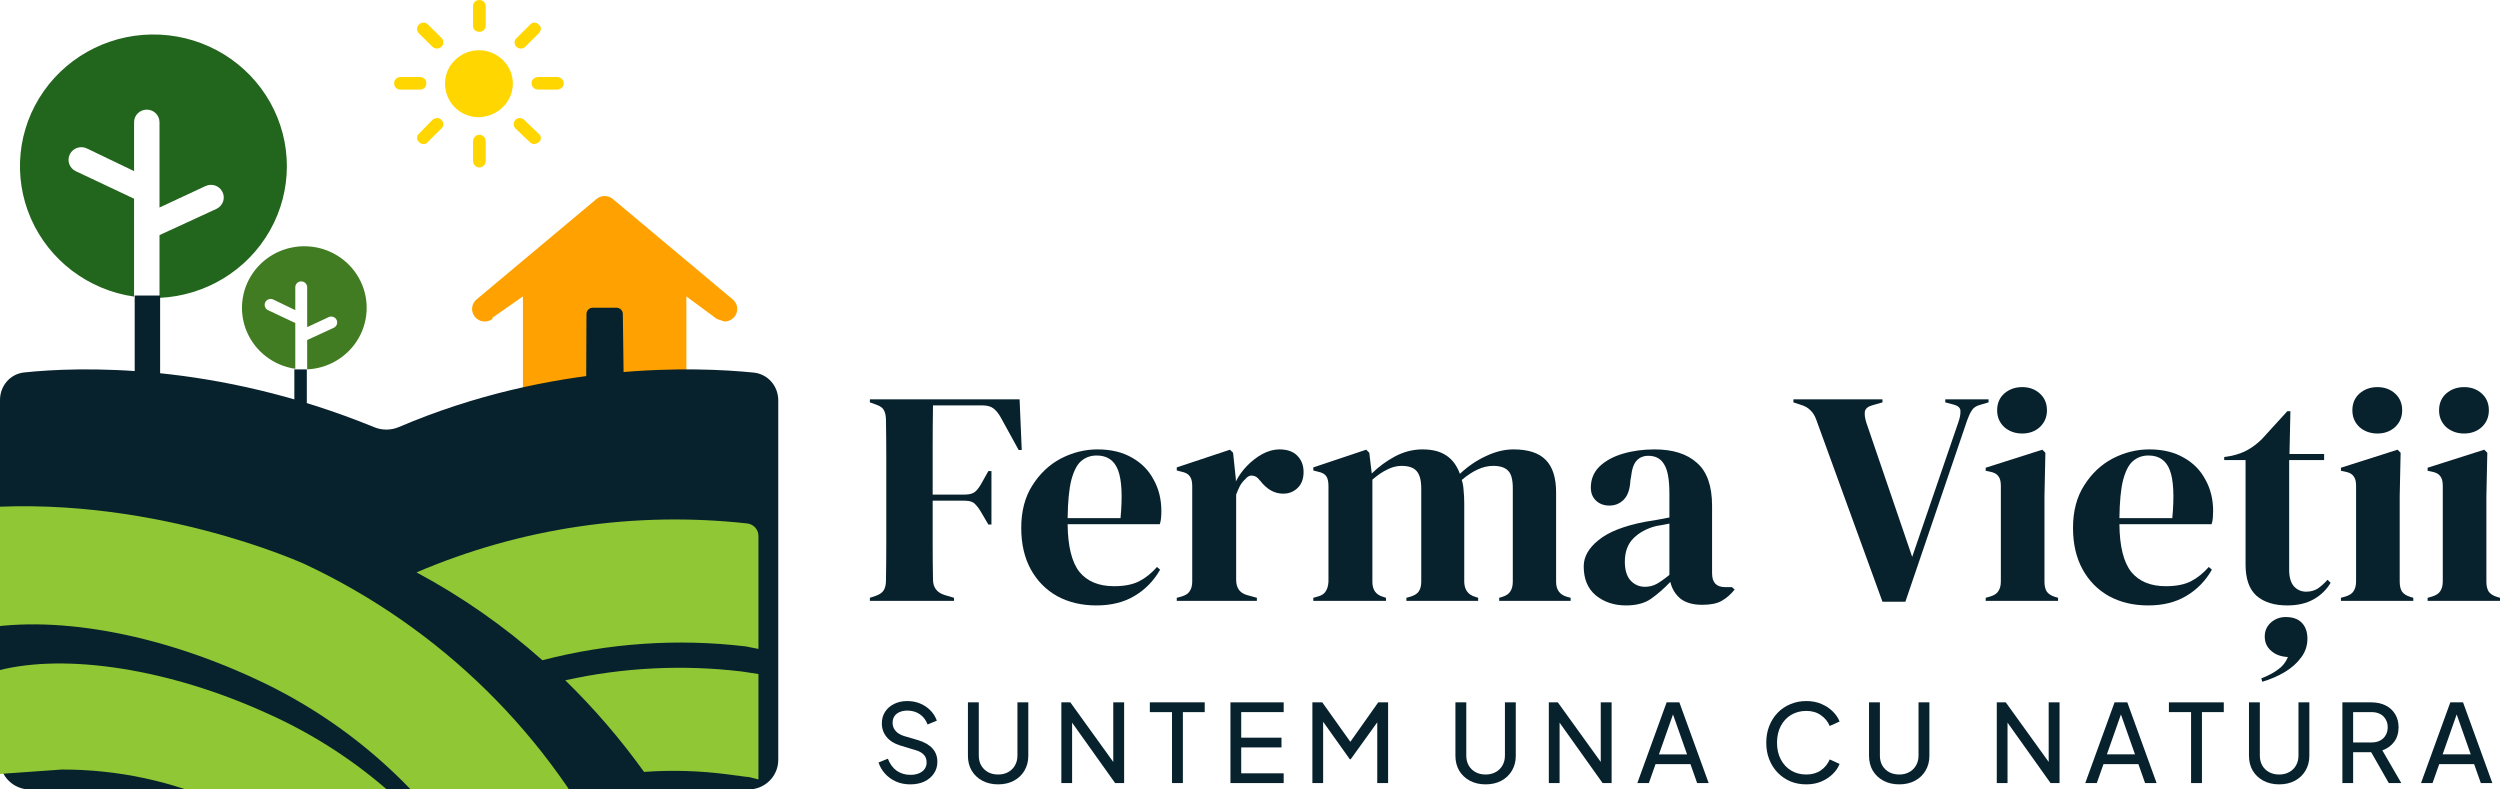
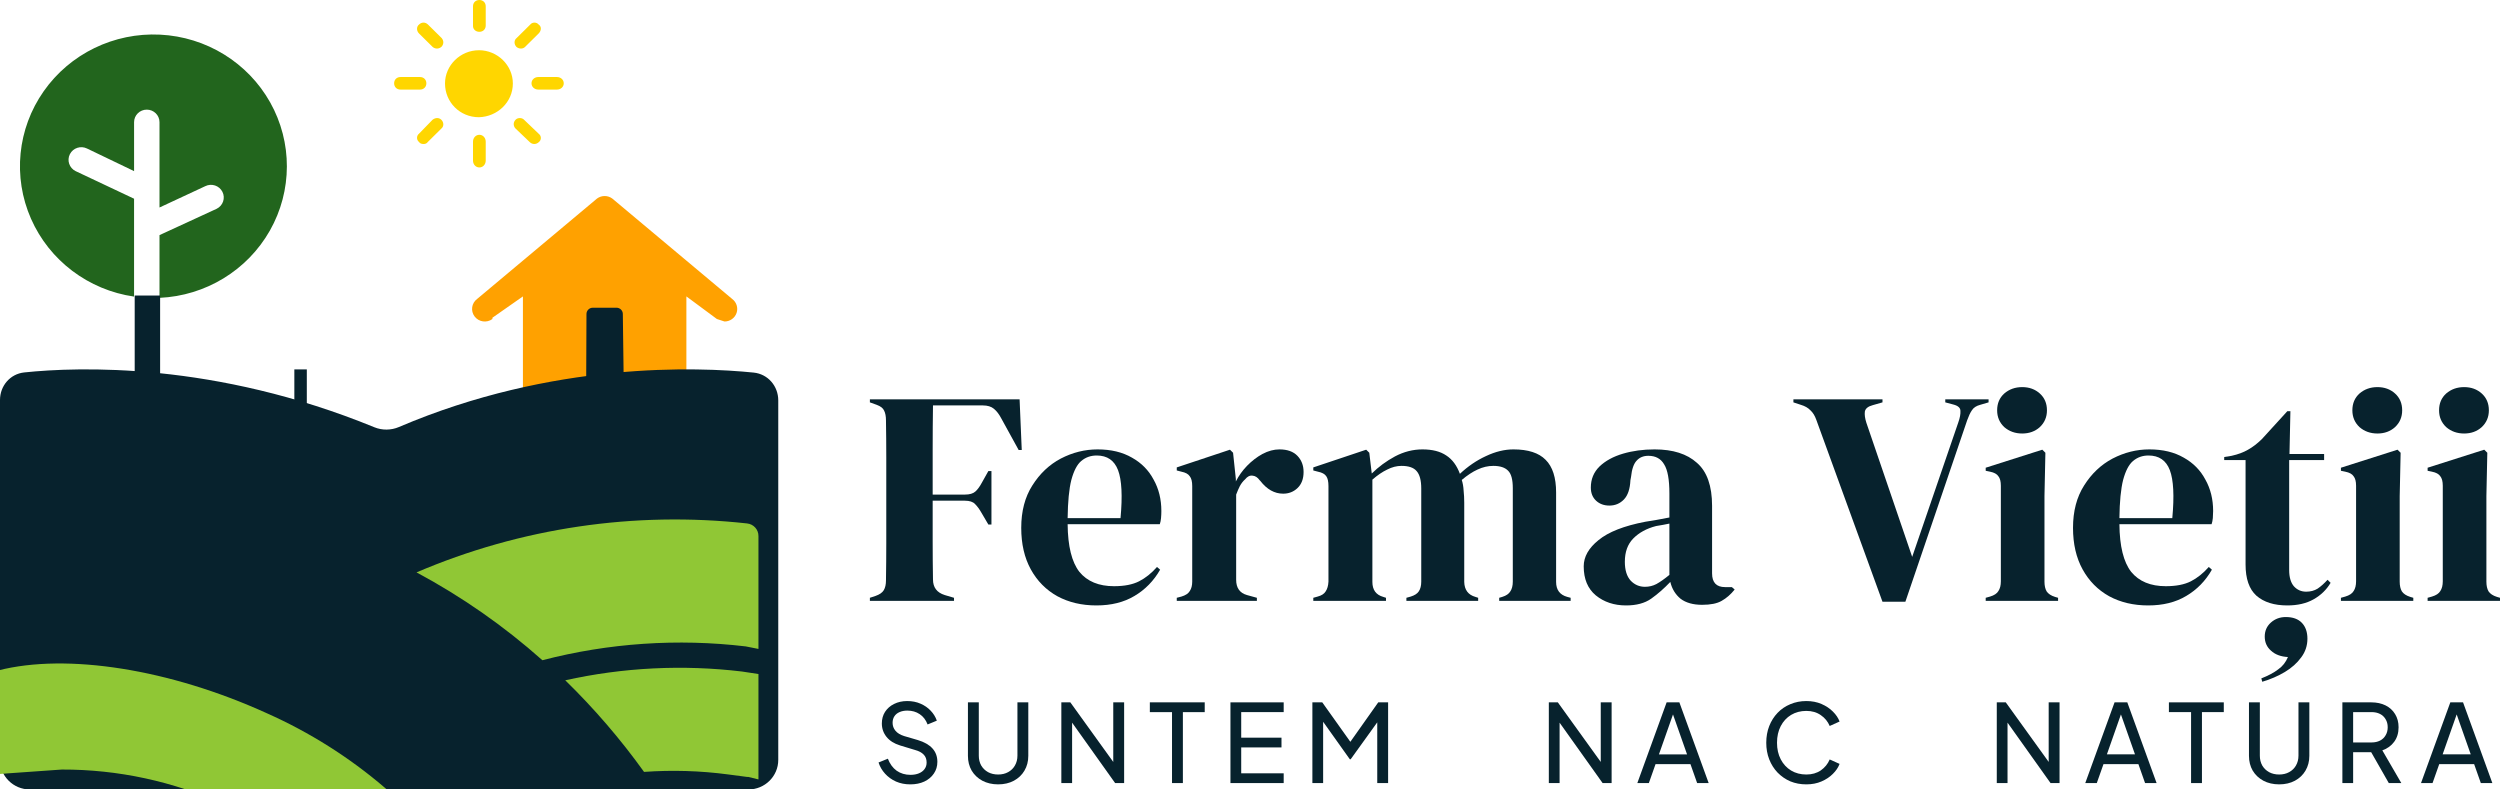
<svg xmlns="http://www.w3.org/2000/svg" width="190" height="60" viewBox="0 0 190 60" fill="none">
  <g clip-path="url(#clip0_821_520)">
    <rect x="42.845" y="22.084" width="6.825" height="6.737" fill="#07222d" />
    <path d="M37.424 24.148l2.318-1.621v7.23l4.809-.936L44.572 23.862C44.572 23.599 44.788 23.386 45.055 23.386H46.852C46.98 23.386 47.103 23.436 47.194 23.525 47.284 23.615 47.335 23.736 47.335 23.862L47.395 28.447 52.165 28.337V22.527l2.318 1.717L55.063 24.434C55.479 24.434 55.848 24.172 55.98 23.782 56.111 23.393 55.975 22.964 55.643 22.718l-9.11-7.629C46.19 14.835 45.717 14.835 45.374 15.089L36.264 22.718C35.837 23.034 35.751 23.632 36.071 24.053 36.391 24.475 36.997 24.56 37.424 24.244V24.148z" fill="#ffa100" />
    <path d="M66.111 45.665V45.432L66.534 45.293C66.848 45.185 67.059 45.038 67.169 44.852 67.279 44.667 67.334 44.419 67.334 44.11 67.349 43.181 67.357 42.245 67.357 41.302s0-1.887.0-2.831v-.928c0-.928.0-1.857.0-2.785C67.357 33.814 67.349 32.878 67.334 31.949 67.334 31.64 67.287 31.392 67.193 31.207 67.114 31.021 66.926 30.874 66.628 30.766L66.111 30.58V30.348H77.489L77.653 34.2H77.418l-1.34-2.437C75.922 31.47 75.742 31.238 75.538 31.068 75.334 30.897 75.052 30.812 74.692 30.812H70.907C70.891 31.911 70.883 33.032 70.883 34.177c0 1.145.0 2.282.0 3.411h2.445C73.689 37.589 73.955 37.511 74.127 37.357 74.3 37.202 74.464 36.977 74.621 36.684L75.115 35.802H75.35V39.863H75.115L74.597 38.981C74.441 38.703 74.276 38.478 74.104 38.308 73.947 38.138 73.689 38.053 73.328 38.053H70.883c0 1.083.0 2.119.0 3.11C70.883 42.137 70.891 43.096 70.907 44.04 70.907 44.644 71.204 45.038 71.8 45.224L72.505 45.432V45.665H66.111z" fill="#07222d" />
    <path d="M83.42 34.154C84.439 34.154 85.308 34.363 86.029 34.781 86.75 35.183 87.299 35.74 87.675 36.452 88.067 37.148 88.263 37.944 88.263 38.842 88.263 39.012 88.255 39.19 88.239 39.376 88.224 39.546 88.192 39.7 88.145 39.84H81.14C81.156 41.511 81.453 42.717 82.033 43.46 82.629 44.187 83.506 44.551 84.666 44.551 85.45 44.551 86.084 44.427 86.57 44.179 87.056 43.932 87.51 43.568 87.933 43.089L88.169 43.297C87.683 44.148 87.032 44.814 86.218 45.293 85.418 45.773 84.454 46.013 83.326 46.013 82.213 46.013 81.226 45.781 80.364 45.316 79.502 44.837 78.828 44.156 78.342 43.274 77.857 42.392 77.614 41.34 77.614 40.118 77.614 38.849 77.896 37.774 78.46 36.892 79.024 35.995 79.745 35.314 80.623 34.85 81.516 34.386 82.448 34.154 83.42 34.154zM83.35 34.618C82.895 34.618 82.503 34.757 82.174 35.036 81.861 35.299 81.61 35.779 81.422 36.475 81.249 37.156 81.156 38.122 81.14 39.376h4.02C85.316 37.689 85.254 36.475 84.972 35.732 84.689 34.989 84.149 34.618 83.35 34.618z" fill="#07222d" />
    <path d="M89.434 45.665V45.432L89.787 45.34C90.1 45.247 90.312 45.108 90.421 44.922 90.547 44.736 90.609 44.496 90.609 44.203V36.939C90.609 36.599 90.547 36.351 90.421 36.196 90.312 36.026 90.1 35.91 89.787 35.848L89.434 35.755V35.523l4.043-1.346L93.713 34.409 93.924 36.405V36.591C94.144 36.158 94.426 35.763 94.77 35.407 95.131 35.036 95.523 34.734 95.946 34.502 96.385 34.27 96.816 34.154 97.239 34.154 97.834 34.154 98.289 34.316 98.602 34.641 98.916 34.966 99.072 35.376 99.072 35.871 99.072 36.397 98.916 36.807 98.602 37.101 98.304 37.38 97.944 37.519 97.521 37.519 96.863 37.519 96.283 37.194 95.781 36.544L95.734 36.498C95.578 36.281 95.397 36.165 95.194 36.15 94.99 36.119 94.802 36.212 94.629 36.428 94.473 36.568 94.339 36.738 94.23 36.939 94.136 37.124 94.042 37.341 93.948 37.589v6.475C93.948 44.682 94.222 45.069 94.77 45.224L95.523 45.432V45.665H89.434z" fill="#07222d" />
    <path d="M99.811 45.665V45.432L100.14 45.34C100.437 45.262 100.641 45.131 100.751 44.945 100.876 44.76 100.947 44.512 100.963 44.203V36.939C100.963 36.599 100.908 36.351 100.798 36.196 100.688 36.026 100.477 35.91 100.163 35.848L99.811 35.755V35.523l4.019-1.346L104.066 34.409 104.254 35.987C104.771 35.477 105.358 35.044 106.017 34.688 106.691 34.332 107.388 34.154 108.109 34.154 108.861 34.154 109.464 34.309 109.919 34.618 110.373 34.912 110.718 35.376 110.953 36.011 111.564 35.438 112.223 34.989 112.928 34.665 113.649 34.324 114.346 34.154 115.02 34.154 116.133 34.154 116.948 34.417 117.465 34.943 117.998 35.469 118.264 36.297 118.264 37.426v6.8C118.264 44.829 118.546 45.208 119.11 45.363L119.369 45.432V45.665H113.939V45.432L114.174 45.363C114.472 45.27 114.675 45.131 114.785 44.945 114.91 44.76 114.973 44.512 114.973 44.203V37.101C114.973 36.452 114.856 36.011 114.62 35.779 114.385 35.531 114.009 35.407 113.492 35.407 113.085 35.407 112.685 35.5 112.293 35.686 111.917 35.856 111.517 36.119 111.094 36.475 111.173 36.722 111.22 36.993 111.235 37.287 111.267 37.581 111.282 37.89 111.282 38.215v6.011C111.298 44.829 111.58 45.208 112.129 45.363L112.34 45.432V45.665H106.886V45.432L107.216 45.34C107.513 45.247 107.717 45.115 107.827 44.945 107.952 44.76 108.015 44.512 108.015 44.203v-7.078C108.015 36.506 107.897 36.065 107.662 35.802 107.443 35.539 107.059 35.407 106.51 35.407 106.15 35.407 105.789 35.5 105.429 35.686 105.069 35.856 104.692 36.111 104.301 36.452v7.774C104.301 44.829 104.575 45.208 105.123 45.363L105.335 45.432V45.665H99.811z" fill="#07222d" />
    <path d="M123.582 46.013C122.673 46.013 121.906 45.757 121.279 45.247 120.667 44.736 120.362 44.001 120.362 43.042c0-.727.376-1.392 1.128-1.996C122.242 40.428 123.426 39.964 125.04 39.654 125.291 39.608 125.573 39.561 125.886 39.515 126.2 39.453 126.529 39.391 126.874 39.329V37.496c0-1.052-.134-1.787-.4-2.205C126.223 34.858 125.824 34.641 125.275 34.641 124.899 34.641 124.601 34.765 124.382 35.013 124.162 35.245 124.021 35.655 123.959 36.243L123.912 36.498C123.88 37.163 123.716 37.651 123.418 37.96 123.12 38.269 122.752 38.424 122.313 38.424 121.906 38.424 121.569 38.3 121.302 38.053 121.036 37.805 120.903 37.473 120.903 37.055 120.903 36.421 121.122 35.887 121.561 35.454 122.015 35.02 122.611 34.696 123.347 34.479 124.084 34.262 124.883 34.154 125.745 34.154 127.14 34.154 128.213 34.494 128.966 35.175 129.734 35.84 130.118 36.931 130.118 38.447V43.576C130.118 44.272 130.447 44.62 131.105 44.62H131.622L131.834 44.806C131.536 45.177 131.207 45.463 130.846 45.665 130.502 45.866 130.008 45.966 129.365 45.966 128.676 45.966 128.127 45.812 127.72 45.502 127.328 45.177 127.069 44.752 126.944 44.226 126.474 44.721 125.988 45.146 125.487 45.502 125.001 45.843 124.366 46.013 123.582 46.013zM125.016 44.597C125.33 44.597 125.62 44.527 125.886 44.388 126.168 44.233 126.497 44.001 126.874 43.692V39.793C126.717 39.824 126.56 39.855 126.403 39.886 126.247 39.917 126.066 39.948 125.863 39.979 125.142 40.165 124.562 40.482 124.123 40.93 123.7 41.364 123.488 41.952 123.488 42.694 123.488 43.328 123.637 43.808 123.935 44.133 124.233 44.442 124.593 44.597 125.016 44.597z" fill="#07222d" />
    <path d="M143.069 45.734 138.038 31.903C137.929 31.594 137.78 31.354 137.592 31.184 137.419 30.998 137.176 30.859 136.863 30.766L136.299 30.58V30.348H143.069V30.58L142.34 30.789C141.98 30.882 141.776 31.044 141.729 31.276 141.698 31.509 141.737 31.795 141.846 32.135L145.326 42.323 148.828 32.112C148.954 31.756 149.008 31.462 148.993 31.23 148.993 30.998 148.813 30.835 148.452 30.743L147.841 30.58V30.348h3.291V30.58L150.497 30.766C150.2 30.843 149.988 30.983 149.863 31.184 149.737 31.369 149.62 31.617 149.51 31.926l-4.702 13.808h-1.739z" fill="#07222d" />
    <path d="M153.687 32.947C153.155 32.947 152.7 32.785 152.324 32.46 151.963 32.12 151.783 31.694 151.783 31.184 151.783 30.658 151.963 30.232 152.324 29.907 152.7 29.582 153.155 29.42 153.687 29.42 154.22 29.42 154.667 29.582 155.027 29.907 155.388 30.232 155.568 30.658 155.568 31.184 155.568 31.694 155.388 32.12 155.027 32.46 154.667 32.785 154.22 32.947 153.687 32.947zm-2.774 12.717V45.432L151.243 45.34C151.556 45.247 151.768 45.108 151.877 44.922 152.003 44.736 152.065 44.489 152.065 44.179V36.916C152.065 36.591 152.003 36.351 151.877 36.196 151.768 36.026 151.556 35.91 151.243 35.848L150.913 35.779V35.547L155.215 34.177 155.45 34.409 155.38 37.705v6.498C155.38 44.512 155.435 44.76 155.544 44.945 155.67 45.131 155.881 45.27 156.179 45.363L156.414 45.432V45.665H150.913z" fill="#07222d" />
    <path d="M163.355 34.154C164.374 34.154 165.244 34.363 165.965 34.781 166.686 35.183 167.234 35.74 167.61 36.452 168.002 37.148 168.198 37.944 168.198 38.842 168.198 39.012 168.19 39.19 168.175 39.376 168.159 39.546 168.128 39.7 168.081 39.84h-7.006C161.091 41.511 161.389 42.717 161.969 43.46 162.564 44.187 163.442 44.551 164.601 44.551 165.385 44.551 166.02 44.427 166.506 44.179 166.991 43.932 167.446 43.568 167.869 43.089L168.104 43.297C167.618 44.148 166.968 44.814 166.153 45.293 165.354 45.773 164.39 46.013 163.261 46.013 162.149 46.013 161.161 45.781 160.299 45.316 159.438 44.837 158.764 44.156 158.278 43.274 157.792 42.392 157.549 41.34 157.549 40.118 157.549 38.849 157.831 37.774 158.395 36.892 158.96 35.995 159.68 35.314 160.558 34.85 161.451 34.386 162.384 34.154 163.355 34.154zM163.285 34.618C162.83 34.618 162.439 34.757 162.11 35.036 161.796 35.299 161.545 35.779 161.357 36.475 161.185 37.156 161.091 38.122 161.075 39.376H165.095C165.252 37.689 165.189 36.475 164.907 35.732 164.625 34.989 164.084 34.618 163.285 34.618z" fill="#07222d" />
    <path d="M173.836 46.013C172.833 46.013 172.049 45.765 171.485 45.27 170.937 44.775 170.663 43.986 170.663 42.903V34.966H169.04V34.734L169.605 34.641C170.09 34.533 170.506 34.378 170.851 34.177 171.211 33.976 171.564 33.705 171.908 33.365L173.836 31.253H174.071L174.001 34.502H176.633V34.966H173.977V43.321C173.977 43.862 174.095 44.272 174.33 44.551 174.58 44.829 174.894 44.968 175.27 44.968 175.599 44.968 175.889 44.891 176.14 44.736 176.391 44.566 176.641 44.342 176.892 44.063L177.127 44.295C176.814 44.821 176.383 45.239 175.834 45.548 175.286 45.858 174.62 46.013 173.836 46.013zM171.932 51.814 171.861 51.559C172.41 51.342 172.841 51.11 173.154 50.863 173.483 50.631 173.726 50.321 173.883 49.935 173.335 49.904 172.904 49.741 172.59 49.447 172.277 49.169 172.12 48.813 172.12 48.38S172.277 47.591 172.59 47.312C172.904 47.034 173.28 46.895 173.719 46.895 174.251 46.895 174.659 47.041 174.941 47.335 175.223 47.629 175.364 48.032 175.364 48.542 175.364 49.068 175.207 49.54 174.894 49.958 174.58 50.391 174.165 50.762 173.648 51.072 173.131 51.381 172.559 51.629 171.932 51.814z" fill="#07222d" />
    <path d="M180.685 32.947C180.152 32.947 179.697 32.785 179.321 32.46 178.961 32.12 178.78 31.694 178.78 31.184 178.78 30.658 178.961 30.232 179.321 29.907 179.697 29.582 180.152 29.42 180.685 29.42 181.217 29.42 181.664 29.582 182.024 29.907 182.385 30.232 182.565 30.658 182.565 31.184 182.565 31.694 182.385 32.12 182.024 32.46 181.664 32.785 181.217 32.947 180.685 32.947zm-2.774 12.717V45.432L178.24 45.34C178.553 45.247 178.765 45.108 178.874 44.922 179 44.736 179.062 44.489 179.062 44.179V36.916C179.062 36.591 179 36.351 178.874 36.196 178.765 36.026 178.553 35.91 178.24 35.848L177.911 35.779V35.547L182.213 34.177 182.448 34.409 182.377 37.705v6.498C182.377 44.512 182.432 44.76 182.542 44.945 182.667 45.131 182.879 45.27 183.176 45.363L183.411 45.432V45.665h-5.5z" fill="#07222d" />
    <path d="M187.273 32.947C186.74 32.947 186.286 32.785 185.91 32.46 185.549 32.12 185.369 31.694 185.369 31.184 185.369 30.658 185.549 30.232 185.91 29.907 186.286 29.582 186.74 29.42 187.273 29.42 187.806 29.42 188.253 29.582 188.613 29.907S189.154 30.658 189.154 31.184C189.154 31.694 188.973 32.12 188.613 32.46 188.253 32.785 187.806 32.947 187.273 32.947zm-2.774 12.717V45.432L184.828 45.34C185.142 45.247 185.353 45.108 185.463 44.922 185.588 44.736 185.651 44.489 185.651 44.179V36.916C185.651 36.591 185.588 36.351 185.463 36.196 185.353 36.026 185.142 35.91 184.828 35.848L184.499 35.779V35.547L188.801 34.177 189.036 34.409 188.966 37.705v6.498C188.966 44.512 189.021 44.76 189.13 44.945 189.256 45.131 189.467 45.27 189.765 45.363L190 45.432V45.665H184.499z" fill="#07222d" />
    <path d="M69.18 59.612C68.785 59.612 68.424 59.541 68.096 59.398 67.768 59.25 67.49 59.05 67.262 58.797 67.034 58.545 66.87 58.262 66.769 57.949L67.478 57.661C67.629 58.056 67.851 58.361 68.146 58.575 68.446 58.783 68.796 58.888 69.197 58.888 69.442 58.888 69.656 58.849 69.839 58.773 70.023 58.696 70.164 58.589 70.264 58.451 70.37 58.309 70.423 58.144 70.423 57.957 70.423 57.699 70.348 57.496 70.198 57.348 70.053 57.194 69.839 57.079 69.555 57.002L68.413 56.656C67.962 56.519 67.618 56.302 67.378 56.006 67.139 55.709 67.02 55.369 67.02 54.985 67.02 54.65 67.1 54.356 67.262 54.103 67.428 53.846 67.656 53.645 67.946 53.502 68.24 53.354 68.574 53.28 68.947 53.28 69.319 53.28 69.656 53.346 69.956 53.478 70.262 53.609 70.52 53.788 70.732 54.013 70.943 54.233 71.099 54.485 71.199 54.77L70.498 55.059C70.365 54.713 70.164 54.452 69.897 54.276 69.63 54.095 69.316 54.005 68.955 54.005 68.732 54.005 68.535 54.043 68.363 54.12 68.196 54.191 68.065 54.298 67.971 54.441 67.882 54.578 67.837 54.743 67.837 54.935 67.837 55.16 67.909 55.361 68.054 55.536 68.199 55.712 68.418 55.846 68.713 55.94L69.756 56.245C70.245 56.393 70.615 56.604 70.865 56.879 71.115 57.153 71.24 57.493 71.24 57.9 71.24 58.235 71.151 58.531 70.974 58.789 70.801 59.047 70.559 59.25 70.248 59.398 69.942 59.541 69.586 59.612 69.18 59.612z" fill="#07222d" />
    <path d="M75.857 59.612C75.407 59.612 75.007 59.519 74.656 59.333 74.311 59.146 74.042 58.891 73.847 58.567 73.658 58.237 73.563 57.864 73.563 57.447V53.379H74.389v4.051C74.389 57.71 74.45 57.96 74.573 58.18 74.701 58.394 74.873 58.561 75.09 58.682 75.312 58.803 75.568 58.863 75.857 58.863 76.147 58.863 76.4 58.803 76.616 58.682 76.839 58.561 77.011 58.394 77.133 58.18 77.261 57.96 77.325 57.71 77.325 57.43V53.379H78.151v4.068C78.151 57.864 78.054 58.237 77.859 58.567 77.67 58.891 77.403 59.146 77.058 59.333 76.714 59.519 76.313 59.612 75.857 59.612z" fill="#07222d" />
    <path d="M80.662 59.514V53.379H81.346l3.57 4.957L84.608 58.369V53.379H85.434v6.135H84.75L81.196 54.523 81.48 54.491v5.023H80.662z" fill="#07222d" />
    <path d="M89.073 59.514V54.12H87.388V53.379h4.171V54.12H89.899v5.394H89.073z" fill="#07222d" />
    <path d="M93.514 59.514V53.379H97.56V54.12H94.332v1.943H97.393V56.804H94.332v1.968h3.228V59.514H93.514z" fill="#07222d" />
    <path d="M99.741 59.514V53.379H100.492l2.327 3.269h-.384L104.746 53.379h.75v6.135H104.671V54.4L104.963 54.491 102.652 57.702H102.585L100.3 54.491 100.558 54.4v5.114H99.741z" fill="#07222d" />
-     <path d="M112.906 59.612C112.456 59.612 112.056 59.519 111.705 59.333 111.36 59.146 111.091 58.891 110.896 58.567 110.707 58.237 110.612 57.864 110.612 57.447V53.379H111.438v4.051C111.438 57.71 111.499 57.96 111.622 58.18 111.75 58.394 111.922 58.561 112.139 58.682 112.361 58.803 112.617 58.863 112.906 58.863 113.196 58.863 113.449 58.803 113.665 58.682 113.888 58.561 114.06 58.394 114.183 58.18 114.311 57.96 114.374 57.71 114.374 57.43V53.379H115.2v4.068C115.2 57.864 115.103 58.237 114.908 58.567 114.719 58.891 114.452 59.146 114.108 59.333 113.763 59.519 113.362 59.612 112.906 59.612z" fill="#07222d" />
    <path d="M117.711 59.514V53.379H118.395l3.571 4.957L121.657 58.369V53.379H122.483v6.135H121.799l-3.554-4.99L118.529 54.491v5.023H117.711z" fill="#07222d" />
    <path d="M124.437 59.514l2.227-6.135H127.632l2.227 6.135H128.983L128.474 58.073H125.822l-.509 1.441H124.437zm1.643-2.182H128.216l-1.185-3.368H127.265l-1.185 3.368z" fill="#07222d" />
    <path d="M137.281 59.612C136.841 59.612 136.435 59.536 136.063 59.382 135.696 59.223 135.373 59 135.095 58.715 134.823 58.429 134.611 58.095 134.461 57.71 134.311 57.326 134.236 56.906 134.236 56.45 134.236 55.989 134.311 55.566 134.461 55.182 134.611 54.798 134.823 54.463 135.095 54.178 135.368 53.892 135.69 53.673 136.063 53.519 136.435 53.36 136.841 53.28 137.281 53.28 137.709 53.28 138.092 53.354 138.432 53.502 138.776 53.651 139.066 53.843 139.299 54.079 139.538 54.315 139.708 54.567 139.808 54.836L139.057 55.174C138.913 54.834 138.688 54.559 138.382 54.351 138.076 54.136 137.709 54.029 137.281 54.029 136.847 54.029 136.46 54.131 136.121 54.334 135.787 54.537 135.526 54.82 135.337 55.182 135.148 55.545 135.053 55.967 135.053 56.45 135.053 56.928 135.148 57.348 135.337 57.71 135.526 58.073 135.787 58.355 136.121 58.559 136.46 58.762 136.847 58.863 137.281 58.863 137.709 58.863 138.076 58.759 138.382 58.55 138.688 58.336 138.913 58.059 139.057 57.718L139.808 58.056C139.708 58.325 139.538 58.578 139.299 58.814 139.066 59.05 138.776 59.242 138.432 59.39 138.092 59.538 137.709 59.612 137.281 59.612z" fill="#07222d" />
-     <path d="M144.34 59.612C143.889 59.612 143.489 59.519 143.139 59.333 142.794 59.146 142.524 58.891 142.33 58.567 142.141 58.237 142.046 57.864 142.046 57.447V53.379H142.872v4.051C142.872 57.71 142.933 57.96 143.055 58.18 143.183 58.394 143.356 58.561 143.573 58.682 143.795 58.803 144.051 58.863 144.34 58.863 144.629 58.863 144.882 58.803 145.099 58.682 145.321 58.561 145.494 58.394 145.616 58.18 145.744 57.96 145.808 57.71 145.808 57.43V53.379H146.634v4.068C146.634 57.864 146.537 58.237 146.342 58.567 146.153 58.891 145.886 59.146 145.541 59.333 145.196 59.519 144.796 59.612 144.34 59.612z" fill="#07222d" />
    <path d="M151.755 59.514V53.379H152.439L156.009 58.336 155.7 58.369V53.379H156.526v6.135H155.842L152.289 54.523 152.572 54.491v5.023H151.755z" fill="#07222d" />
    <path d="M158.48 59.514l2.227-6.135H161.675L163.902 59.514H163.026L162.518 58.073H159.865L159.356 59.514H158.48zM160.124 57.331H162.259L161.074 53.964H161.308l-1.184 3.368z" fill="#07222d" />
    <path d="M166.522 59.514V54.12h-1.685V53.379H169.008V54.12h-1.66v5.394H166.522z" fill="#07222d" />
    <path d="M173.216 59.612C172.765 59.612 172.365 59.519 172.015 59.333 171.67 59.146 171.4 58.891 171.205 58.567 171.016 58.237 170.922 57.864 170.922 57.447V53.379H171.748v4.051C171.748 57.71 171.809 57.96 171.931 58.18 172.059 58.394 172.231 58.561 172.448 58.682 172.671 58.803 172.927 58.863 173.216 58.863 173.505 58.863 173.758 58.803 173.975 58.682 174.197 58.561 174.37 58.394 174.492 58.18 174.62 57.96 174.684 57.71 174.684 57.43V53.379H175.51v4.068C175.51 57.864 175.412 58.237 175.218 58.567 175.029 58.891 174.762 59.146 174.417 59.333 174.072 59.519 173.672 59.612 173.216 59.612z" fill="#07222d" />
    <path d="M178.021 59.514V53.379H180.215C180.626 53.379 180.988 53.456 181.299 53.609 181.61 53.763 181.852 53.983 182.025 54.268 182.203 54.554 182.292 54.889 182.292 55.273 182.292 55.706 182.18 56.074 181.958 56.376 181.736 56.678 181.435 56.895 181.057 57.027L182.5 59.514H181.549l-1.518-2.66L180.573 57.167H178.838v2.347H178.021zM178.838 56.426H180.24C180.484 56.426 180.698 56.379 180.882 56.286 181.065 56.192 181.207 56.058 181.307 55.882 181.413 55.706 181.466 55.503 181.466 55.273 181.466 55.037 181.413 54.834 181.307 54.663 181.207 54.488 181.065 54.353 180.882 54.26 180.698 54.167 180.484 54.12 180.24 54.12H178.838v2.306z" fill="#07222d" />
    <path d="M183.997 59.514 186.224 53.379H187.192l2.227 6.135H188.543L188.034 58.073H185.382L184.873 59.514H183.997zM185.64 57.331H187.776l-1.185-3.368H186.825l-1.185 3.368z" fill="#07222d" />
    <path d="M5.746 13.005C5.266 12.767 5.071 12.191 5.311 11.717 5.552 11.243 6.136 11.051 6.616 11.288l3.574 1.717V9.285C10.19 8.759 10.622 8.332 11.156 8.332 11.689 8.332 12.122 8.759 12.122 9.285V15.77l3.478-1.621C16.079 13.912 16.663 14.104 16.904 14.578 17.144 15.052 16.949 15.628 16.469 15.866l-4.347 2.003v4.768C15.627 22.479 18.8 20.544 20.513 17.521 22.225 14.498 22.233 10.815 20.535 7.785c-1.699-3.03-4.864-4.979-8.368-5.152-3.504-.173-6.851 1.454-8.847 4.303C1.323 9.783.959 13.448 2.357 16.625c1.399 3.177 4.361 5.415 7.832 5.916V15.102L5.746 13.005z" fill="#22651d" />
    <path d="M0 30.4c0-1.071.766-1.982 1.844-2.095C5.921 27.877 16.307 27.494 28.447 32.47 29.043 32.714 29.722 32.708 30.315 32.455c11.701-5 22.689-4.571 26.959-4.139C58.366 28.425 59.148 29.345 59.148 30.429V57.754c0 1.24-1.019 2.246-2.275 2.246H2.275C1.019 60 0 58.995.0 57.754V30.4z" fill="#07222d" />
-     <path d="M20.365 23.57C20.141 23.459 20.05 23.189 20.162 22.968 20.275 22.746 20.547 22.656 20.772 22.767L22.442 23.57V21.831C22.442 21.585 22.644 21.385 22.893 21.385 23.142 21.385 23.345 21.585 23.345 21.831v3.032L24.97 24.105C25.194 23.994 25.467 24.084 25.579 24.305 25.691 24.527 25.6 24.796 25.376 24.907L23.345 25.843v2.229C24.982 27.999 26.465 27.094 27.265 25.681 28.065 24.268 28.069 22.546 27.276 21.129 26.482 19.713 25.003 18.802 23.365 18.721 21.728 18.64 20.165 19.401 19.232 20.732c-.933 1.331-1.103 3.045-.45 4.53C19.435 26.747 20.82 27.793 22.442 28.028V24.55L20.365 23.57z" fill="#417c22" />
    <path d="M23.318 31.441V28.073H22.37v3.323L23.318 31.441z" fill="#07222d" />
    <path d="M12.169 29.952V22.458h-1.932v6.866l1.932.628z" fill="#07222d" />
    <g filter="url(#filter0_i_821_520)">
      <path d="M42.958 41.702c2.199 2.144 4.202 4.473 5.989 6.962C51.074 48.512 53.21 48.576 55.323 48.855l1.449.191H56.869L57.642 49.236V41.226L56.386 41.035c-4.482-.536-9.023-.311-13.427.668H42.958z" fill="#90c735" />
    </g>
    <g filter="url(#filter1_i_821_520)">
      <path d="M55.131 50.667C53.497 50.467 51.849 50.403 50.204 50.476 51.416 52.283 52.513 54.257 53.489 56.198 53.815 56.887 53.85 57.676 53.585 58.391h3.091C56.933 58.391 57.179 58.291 57.36 58.112S57.643 57.69 57.643 57.437V51.144L56.483 50.858l-1.353-.191z" fill="#90c735" />
    </g>
    <g filter="url(#filter2_i_821_520)">
      <path d="M2.483 58.391H26.924L26.634 58.009c-1.449-1.812-3.864-3.378-7.438-4.999C15.562 51.356 11.604 50.51 7.603 50.531L3.932 50.817l-1.256.191L1.517 51.294v6.143C1.517 57.69 1.619 57.933 1.8 58.111S2.227 58.391 2.483 58.391H2.483z" fill="#90c735" />
    </g>
    <g filter="url(#filter3_i_821_520)">
      <path d="M3.642 48.772 7.699 48.485C11.969 48.474 16.189 49.386 20.064 51.156c3.864 1.812 6.472 3.529 8.114 5.627l1.016 1.609H39.432L39.191 57.831C35.344 51.844 29.802 47.103 23.252 44.194 15.91 40.857 8.084 39.617 2.869 40.952L1.517 41.429v7.629l.869-.191L3.642 48.772z" fill="#90c735" />
    </g>
    <g filter="url(#filter4_i_821_520)">
-       <path d="M24.121 42.466c6.867 3.099 12.674 8.102 16.713 14.399L41.703 58.391h9.177C51.203 58.386 51.502 58.221 51.677 57.953 51.851 57.685 51.879 57.348 51.75 57.056c-4.944-10.157-13.261-18.335-23.571-23.173.0.0-12.065-5.553-25.793-4.196C1.891 29.736 1.514 30.149 1.517 30.64v8.678L2.386 39.032c5.7-1.43 13.813-.191 21.736 3.433H24.121z" fill="#90c735" />
-     </g>
+       </g>
    <path fill-rule="evenodd" clip-rule="evenodd" d="M36.399 3.818c-1.41.0-2.578 1.144-2.578 2.526.0 1.421 1.128 2.565 2.578 2.565C37.809 8.869 38.977 7.764 38.977 6.343c0-1.381-1.168-2.526-2.578-2.526v0z" fill="#ffd600" />
    <path fill-rule="evenodd" clip-rule="evenodd" d="M36.431.911671e-4C36.149.911671e-4 35.948.198 35.948.476V1.982c0 .238.201.436.483.436C36.713 2.418 36.915 2.22 36.915 1.942V.476C36.915.198 36.713.0 36.431.0V.911671e-4z" fill="#ffd600" />
    <path fill-rule="evenodd" clip-rule="evenodd" d="M36.432 10.245C36.15 10.245 35.948 10.485 35.948 10.765v1.441C35.948 12.486 36.15 12.726 36.432 12.726 36.714 12.726 36.915 12.486 36.915 12.206V10.765c0-.28-.201-.52-.483-.52v0z" fill="#ffd600" />
    <path fill-rule="evenodd" clip-rule="evenodd" d="M42.331 5.854H40.909C40.633 5.854 40.395 6.053 40.395 6.331 40.395 6.61 40.633 6.808 40.909 6.808h1.422C42.608 6.808 42.845 6.61 42.845 6.331 42.845 6.053 42.608 5.854 42.331 5.854z" fill="#ffd600" />
    <path fill-rule="evenodd" clip-rule="evenodd" d="M31.921 5.854H30.436c-.281.0-.482.199-.482.477.0.278.201.477.482.477h1.486c.281.0.482-.199.482-.477C32.403 6.053 32.202 5.854 31.921 5.854z" fill="#ffd600" />
    <path fill-rule="evenodd" clip-rule="evenodd" d="M40.939 1.867C40.779 1.668 40.458 1.668 40.298 1.867l-1.042 1.031C39.056 3.056 39.056 3.373 39.257 3.572 39.457 3.73 39.737 3.73 39.898 3.572l1.042-1.031C41.139 2.342 41.179 2.025 40.939 1.867v0z" fill="#ffd600" />
    <path fill-rule="evenodd" clip-rule="evenodd" d="M33.544 9.105C33.346 8.909 33.069 8.948 32.871 9.105L31.843 10.162C31.645 10.318 31.645 10.632 31.843 10.788 31.922 10.906 32.04 10.945 32.199 10.945 32.317 10.945 32.436 10.906 32.515 10.788l1.029-1.018C33.742 9.614 33.742 9.3 33.544 9.105V9.105z" fill="#ffd600" />
    <path fill-rule="evenodd" clip-rule="evenodd" d="M40.952 10.175 39.852 9.124C39.689 8.929 39.363 8.929 39.2 9.085 38.997 9.279 38.997 9.552 39.16 9.747l1.1 1.052C40.463 10.993 40.748 10.993 40.952 10.799 41.156 10.643 41.156 10.331 40.952 10.175L40.952 10.175z" fill="#ffd600" />
    <path fill-rule="evenodd" clip-rule="evenodd" d="M33.572 2.9 32.528 1.867C32.327 1.668 32.045 1.668 31.845 1.867 31.644 2.026 31.644 2.344 31.845 2.543L32.889 3.576C33.09 3.735 33.371 3.735 33.572 3.536 33.732 3.337 33.732 3.099 33.572 2.9V2.9z" fill="#ffd600" />
    <g filter="url(#filter5_i_821_520)">
      <path d="M56.773 29.781C48.215 28.837 39.557 30.119 31.656 33.501c3.444 1.845 6.654 4.086 9.564 6.676C46.259 38.868 51.503 38.512 56.676 39.127L57.642 39.318V30.735C57.645 30.243 57.268 29.83 56.773 29.781z" fill="#90c735" />
    </g>
  </g>
  <defs>
    <filter id="filter0_i_821_520" x="42.958" y="40.751" width="14.684" height="8.485" filterUnits="userSpaceOnUse" color-interpolation-filters="sRGB">
      <feFlood flood-opacity="0" result="BackgroundImageFix" />
      <feBlend mode="normal" in="SourceGraphic" in2="BackgroundImageFix" result="shape" />
      <feColorMatrix in="SourceAlpha" type="matrix" values="0 0 0 0 0 0 0 0 0 0 0 0 0 0 0 0 0 0 127 0" result="hardAlpha" />
      <feOffset dy="10" />
      <feComposite in2="hardAlpha" operator="arithmetic" k2="-1" k3="1" />
      <feColorMatrix type="matrix" values="0 0 0 0 0 0 0 0 0 0 0 0 0 0 0 0 0 0 0.15 0" />
      <feBlend mode="normal" in2="shape" result="effect1_innerShadow_821_520" />
    </filter>
    <filter id="filter1_i_821_520" x="50.204" y="50.447" width="7.438" height="7.944" filterUnits="userSpaceOnUse" color-interpolation-filters="sRGB">
      <feFlood flood-opacity="0" result="BackgroundImageFix" />
      <feBlend mode="normal" in="SourceGraphic" in2="BackgroundImageFix" result="shape" />
      <feColorMatrix in="SourceAlpha" type="matrix" values="0 0 0 0 0 0 0 0 0 0 0 0 0 0 0 0 0 0 127 0" result="hardAlpha" />
      <feOffset dy="10" />
      <feComposite in2="hardAlpha" operator="arithmetic" k2="-1" k3="1" />
      <feColorMatrix type="matrix" values="0 0 0 0 0 0 0 0 0 0 0 0 0 0 0 0 0 0 0.15 0" />
      <feBlend mode="normal" in2="shape" result="effect1_innerShadow_821_520" />
    </filter>
    <filter id="filter2_i_821_520" x="1.517" y="50.531" width="25.406" height="7.86" filterUnits="userSpaceOnUse" color-interpolation-filters="sRGB">
      <feFlood flood-opacity="0" result="BackgroundImageFix" />
      <feBlend mode="normal" in="SourceGraphic" in2="BackgroundImageFix" result="shape" />
      <feColorMatrix in="SourceAlpha" type="matrix" values="0 0 0 0 0 0 0 0 0 0 0 0 0 0 0 0 0 0 127 0" result="hardAlpha" />
      <feOffset dx="-3" dy="10" />
      <feComposite in2="hardAlpha" operator="arithmetic" k2="-1" k3="1" />
      <feColorMatrix type="matrix" values="0 0 0 0 0 0 0 0 0 0 0 0 0 0 0 0 0 0 0.15 0" />
      <feBlend mode="normal" in2="shape" result="effect1_innerShadow_821_520" />
    </filter>
    <filter id="filter3_i_821_520" x="1.517" y="40.424" width="37.916" height="17.966" filterUnits="userSpaceOnUse" color-interpolation-filters="sRGB">
      <feFlood flood-opacity="0" result="BackgroundImageFix" />
      <feBlend mode="normal" in="SourceGraphic" in2="BackgroundImageFix" result="shape" />
      <feColorMatrix in="SourceAlpha" type="matrix" values="0 0 0 0 0 0 0 0 0 0 0 0 0 0 0 0 0 0 127 0" result="hardAlpha" />
      <feOffset dx="-3" dy="10" />
      <feComposite in2="hardAlpha" operator="arithmetic" k2="-1" k3="1" />
      <feColorMatrix type="matrix" values="0 0 0 0 0 0 0 0 0 0 0 0 0 0 0 0 0 0 0.15 0" />
      <feBlend mode="normal" in2="shape" result="effect1_innerShadow_821_520" />
    </filter>
    <filter id="filter4_i_821_520" x="1.517" y="29.473" width="50.314" height="28.918" filterUnits="userSpaceOnUse" color-interpolation-filters="sRGB">
      <feFlood flood-opacity="0" result="BackgroundImageFix" />
      <feBlend mode="normal" in="SourceGraphic" in2="BackgroundImageFix" result="shape" />
      <feColorMatrix in="SourceAlpha" type="matrix" values="0 0 0 0 0 0 0 0 0 0 0 0 0 0 0 0 0 0 127 0" result="hardAlpha" />
      <feOffset dx="-5" dy="9" />
      <feComposite in2="hardAlpha" operator="arithmetic" k2="-1" k3="1" />
      <feColorMatrix type="matrix" values="0 0 0 0 0 0 0 0 0 0 0 0 0 0 0 0 0 0 0.15 0" />
      <feBlend mode="normal" in2="shape" result="effect1_innerShadow_821_520" />
    </filter>
    <filter id="filter5_i_821_520" x="31.656" y="29.48" width="25.986" height="10.696" filterUnits="userSpaceOnUse" color-interpolation-filters="sRGB">
      <feFlood flood-opacity="0" result="BackgroundImageFix" />
      <feBlend mode="normal" in="SourceGraphic" in2="BackgroundImageFix" result="shape" />
      <feColorMatrix in="SourceAlpha" type="matrix" values="0 0 0 0 0 0 0 0 0 0 0 0 0 0 0 0 0 0 127 0" result="hardAlpha" />
      <feOffset dy="10" />
      <feComposite in2="hardAlpha" operator="arithmetic" k2="-1" k3="1" />
      <feColorMatrix type="matrix" values="0 0 0 0 0 0 0 0 0 0 0 0 0 0 0 0 0 0 0.15 0" />
      <feBlend mode="normal" in2="shape" result="effect1_innerShadow_821_520" />
    </filter>
    <clipPath id="clip0_821_520">
      <rect width="190" height="60" fill="#fff" />
    </clipPath>
  </defs>
</svg>